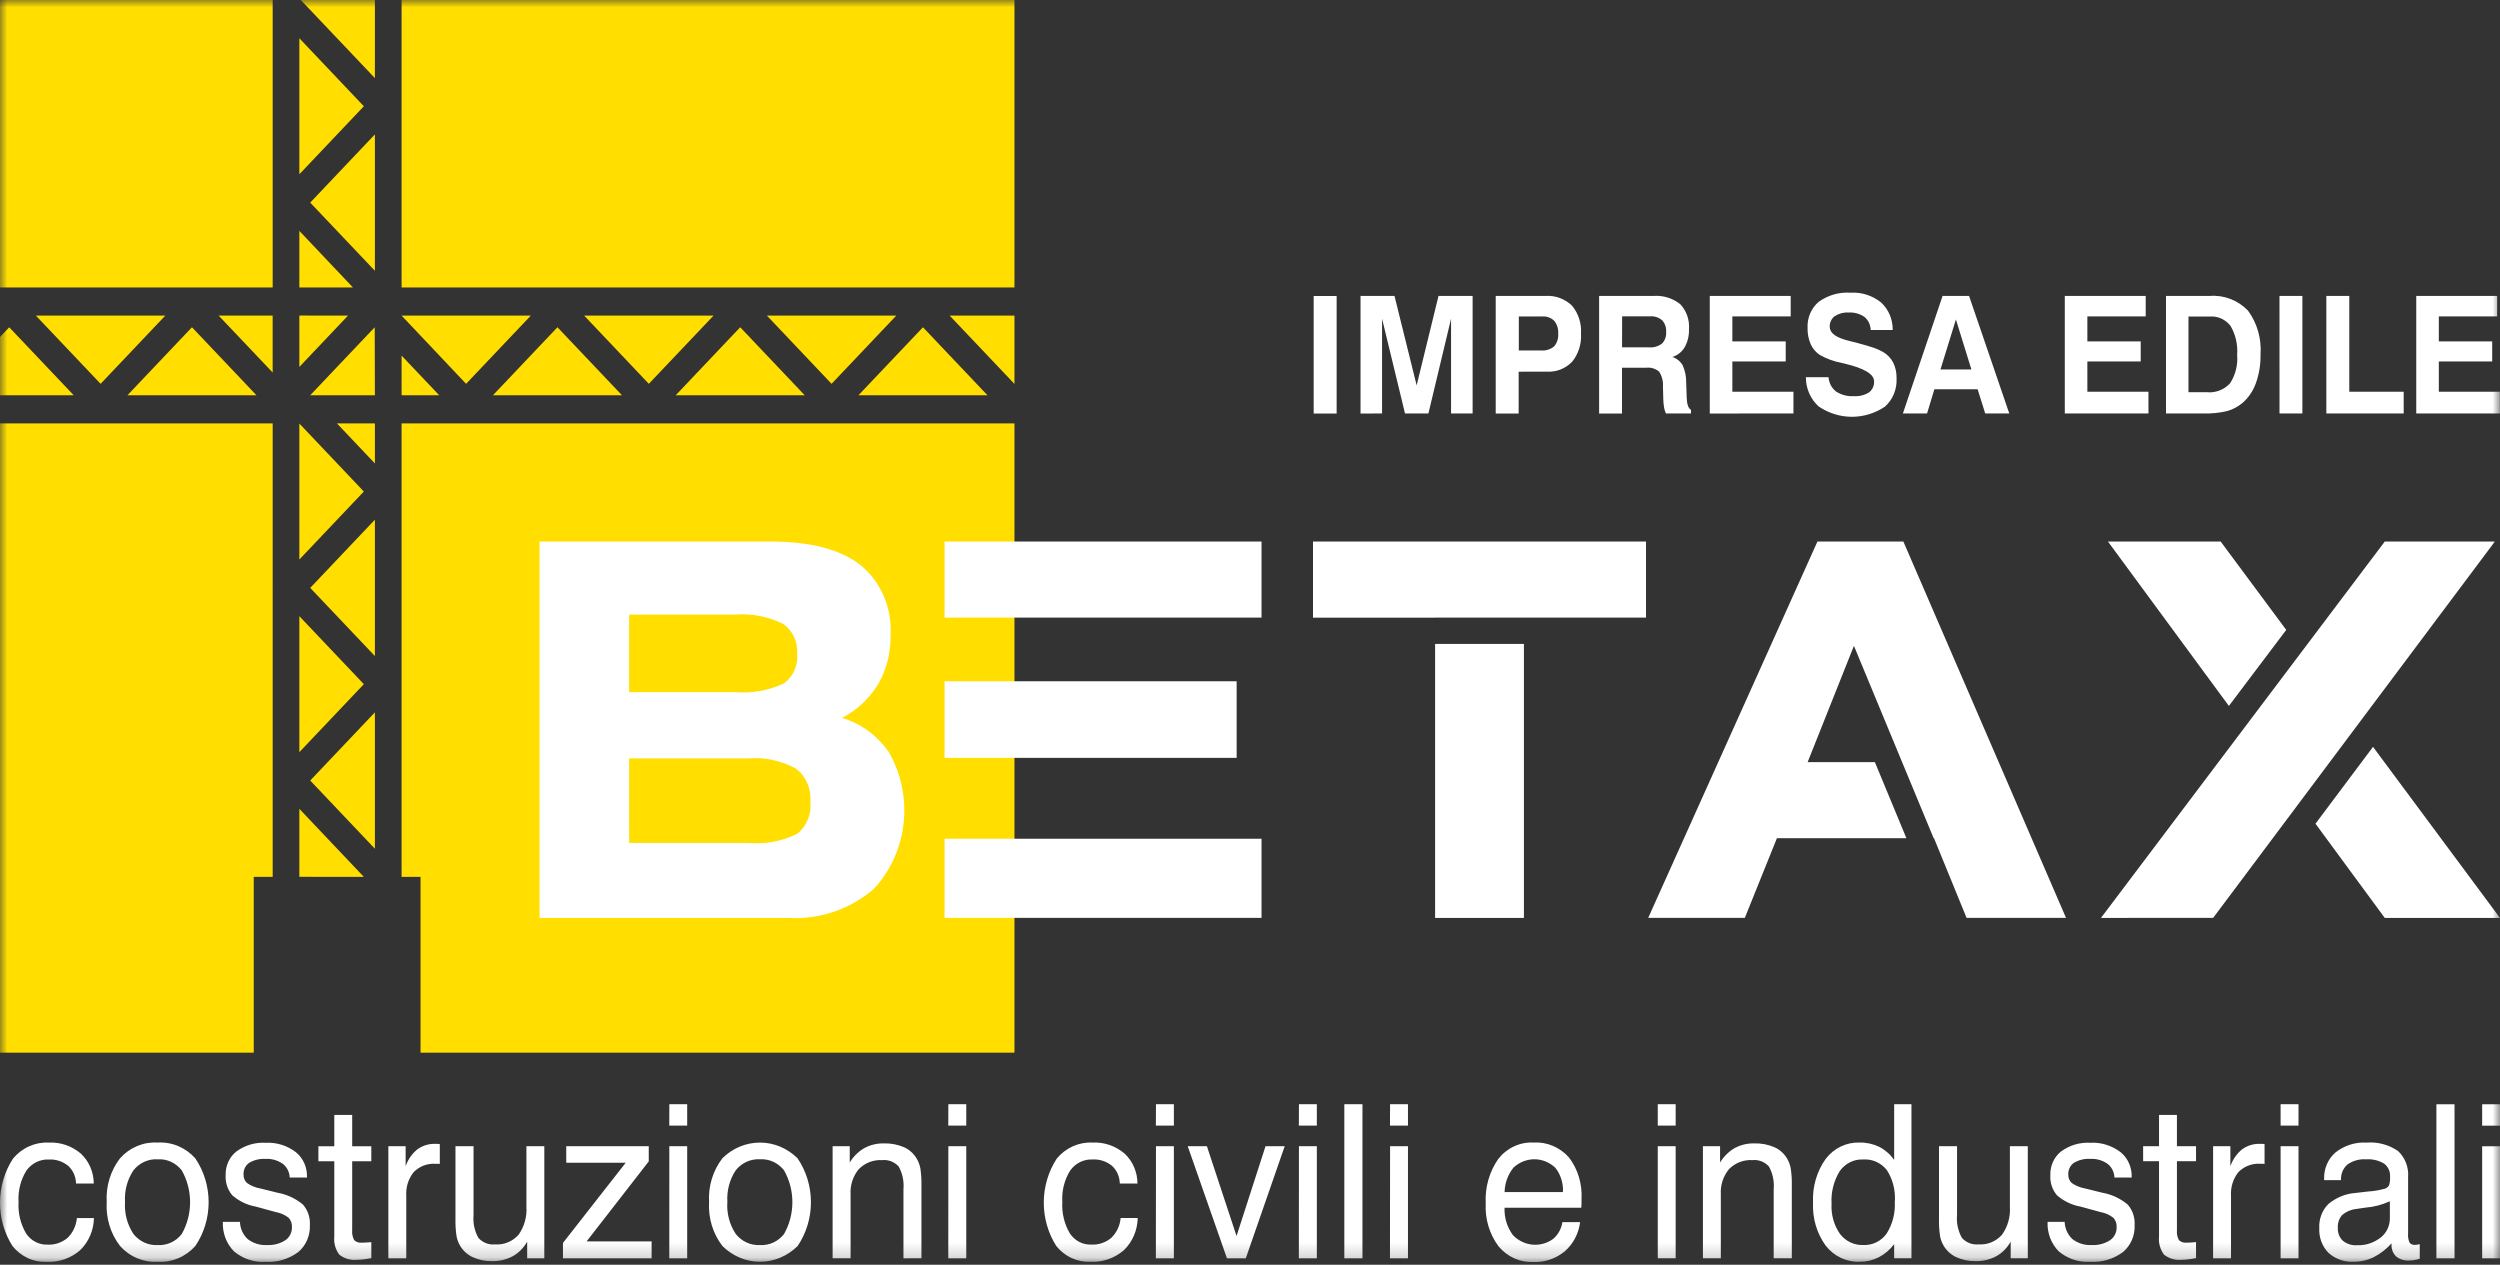
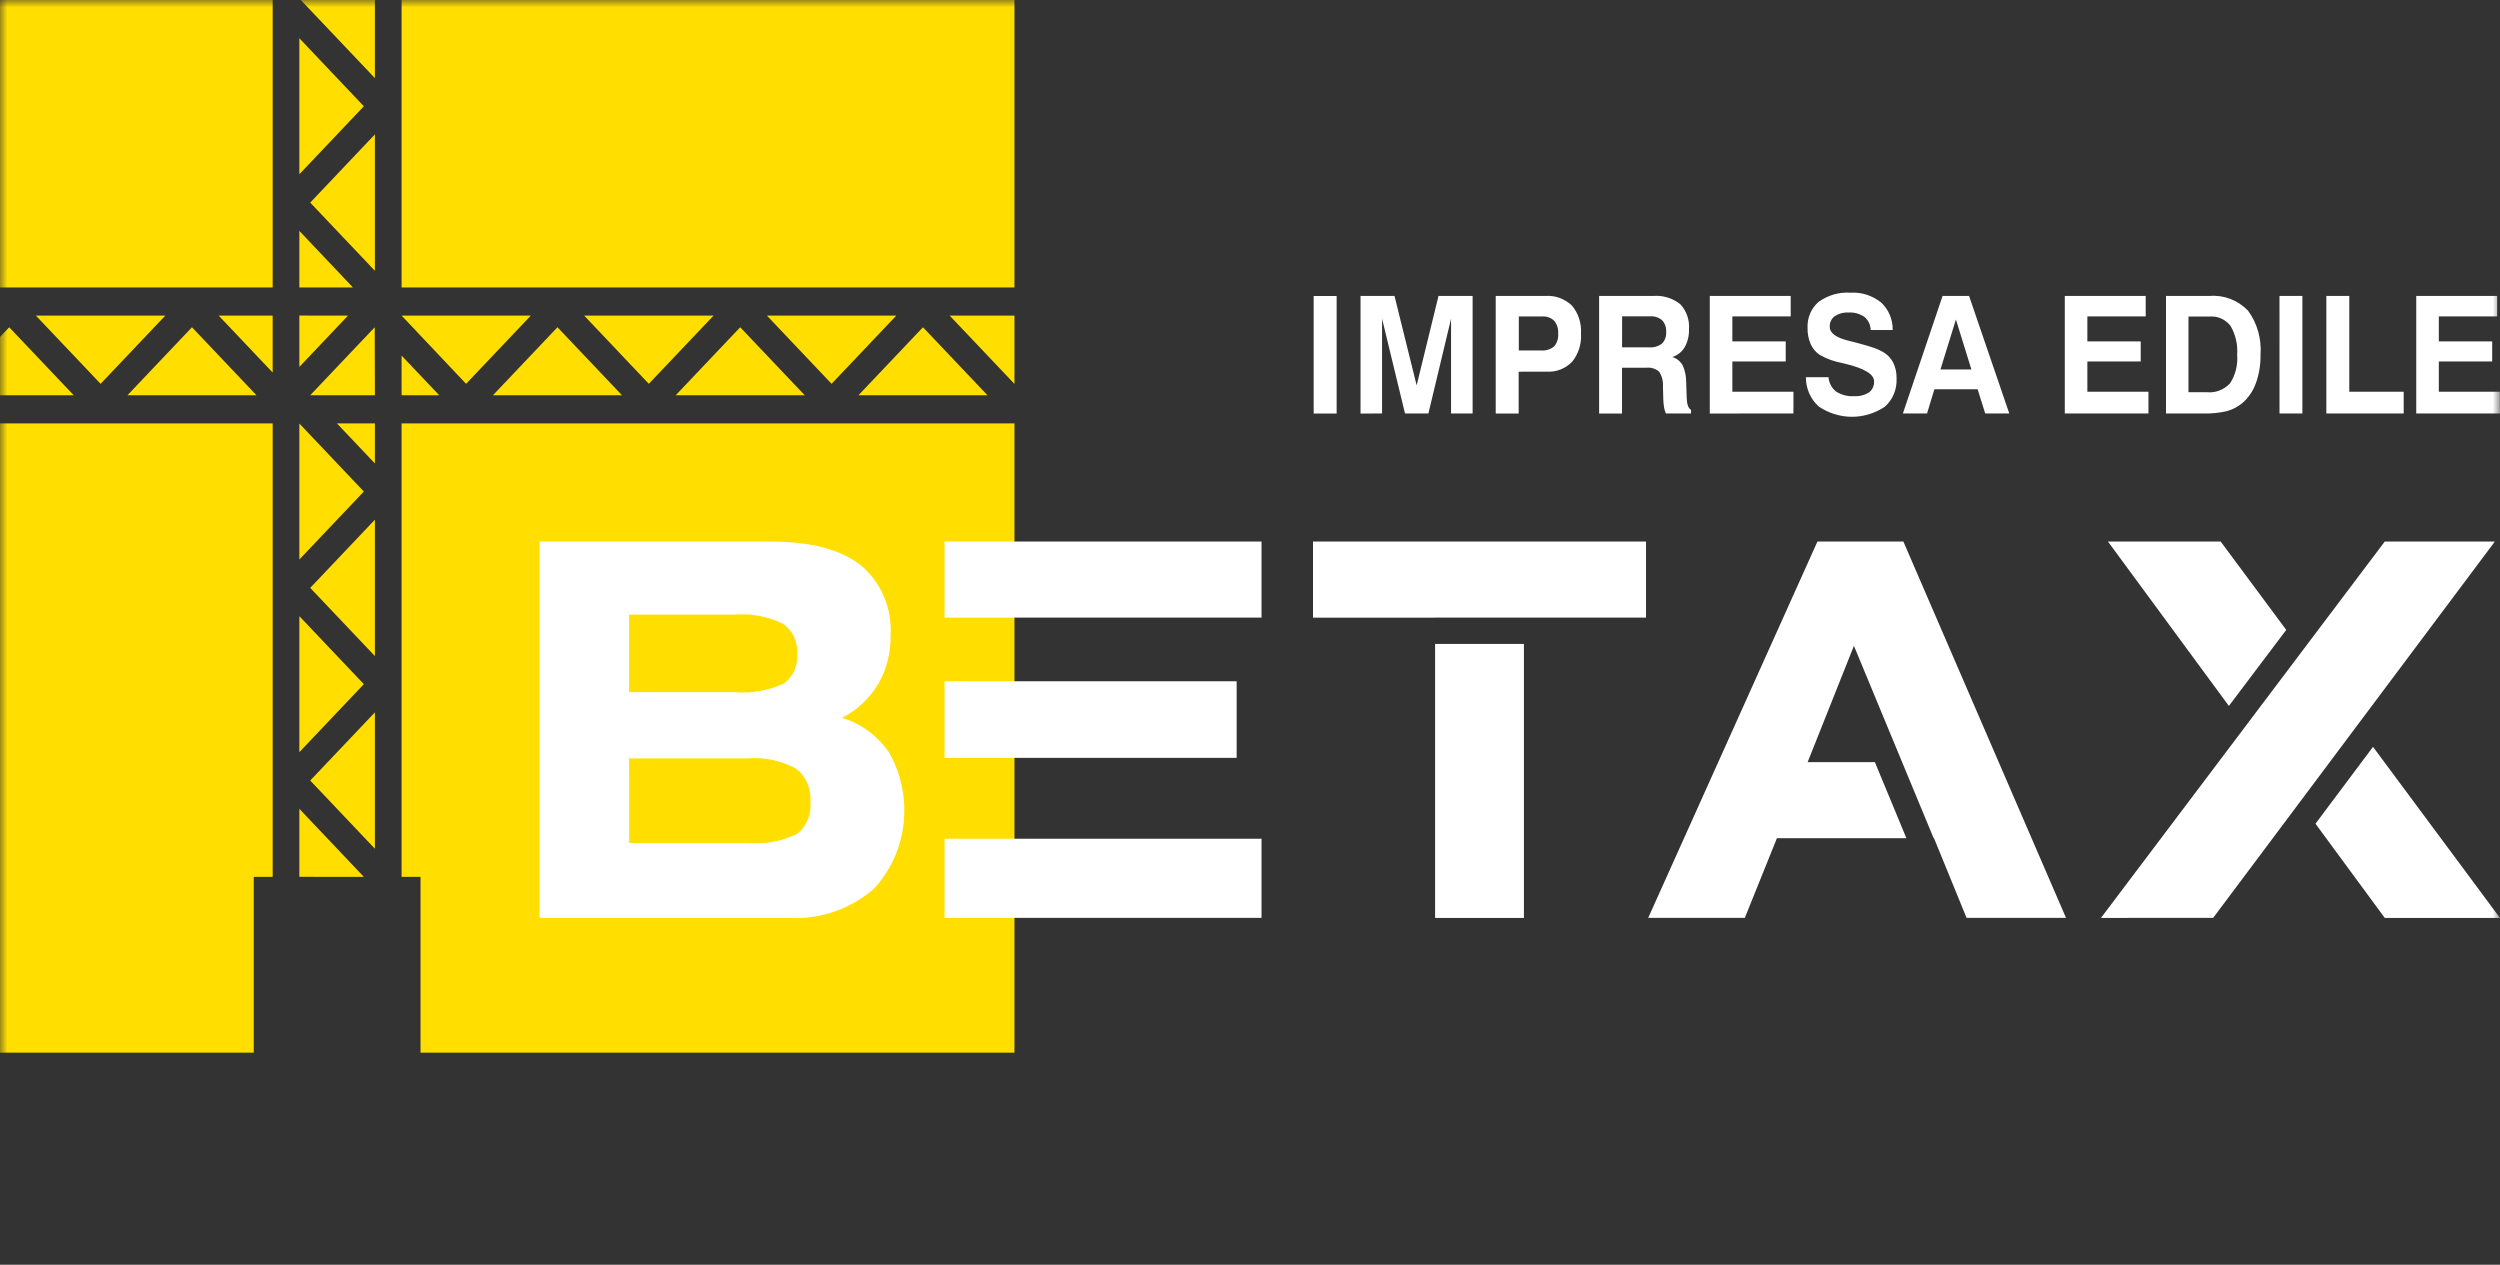
<svg xmlns="http://www.w3.org/2000/svg" width="170" height="86" viewBox="0 0 170 86" fill="none">
  <rect x="0" y="0" width="170" height="86" fill="#333333" stroke="none" />
  <mask id="mask0_513_431" style="mask-type:luminance" maskUnits="userSpaceOnUse" x="0" y="0" width="170" height="86">
    <path d="M170 0H0V85.816H170V0Z" fill="white" />
  </mask>
  <g mask="url(#mask0_513_431)">
    <path fill-rule="evenodd" clip-rule="evenodd" d="M39.722 21.46L44.12 26.1L48.52 21.463L39.722 21.46ZM33.522 26.876H42.293L37.907 22.253L33.522 26.876ZM8.668 26.876H17.439L13.053 22.253L8.668 26.876ZM52.149 21.46L56.547 26.1L60.946 21.463H52.149V21.46ZM50.334 22.253L45.949 26.876H54.72L50.334 22.253ZM62.761 22.253L58.376 26.876H67.147L62.761 22.253ZM6.841 26.1L11.239 21.463H2.441L6.841 26.1ZM25.493 48.439L21.095 53.076L25.493 57.714V48.439ZM25.493 35.339L21.095 39.976L25.493 44.613V35.339ZM22.558 25.334L21.095 26.877H25.493L25.481 22.254L22.558 25.334ZM25.493 9.139L21.095 13.777L25.493 18.414V9.139ZM20.356 41.9V51.147L24.741 46.523L20.356 41.9ZM20.356 28.8V38.047L24.741 33.424L20.356 28.8ZM20.356 21.458V24.95L23.665 21.461L20.356 21.458ZM20.356 2.601V11.85L24.741 7.226L20.356 2.601ZM27.308 24.18V26.88H29.869L27.308 24.18ZM27.308 21.461L31.694 26.1L36.093 21.463L27.308 21.461ZM18.541 25.333V21.46H14.868L18.541 25.333ZM20.356 19.548H24L20.356 15.7V19.548ZM25.493 28.79H22.909L25.493 31.514V28.79ZM24.741 59.627L20.356 55V59.624L24.741 59.627ZM0 26.876V22.914L0.627 22.254L5.013 26.877L0 26.876ZM17.254 71.583H0V28.789H18.542V39.962L18.529 39.976L18.542 39.99V59.626H17.254V71.583ZM68.983 28.789V71.583H28.596V59.626H27.308V28.789H68.983ZM68.983 21.46V26.107L64.575 21.46H68.983ZM0 0H68.983V19.548H27.308V0H25.493V5.313L20.453 0H18.542V19.548H0V0Z" fill="#FFDE00" />
    <path d="M49.968 41.791H42.78V47.065H49.969C51.109 47.164 52.255 46.961 53.302 46.475C53.611 46.255 53.858 45.951 54.016 45.596C54.175 45.24 54.239 44.846 54.203 44.455C54.233 44.053 54.158 43.65 53.986 43.29C53.814 42.929 53.552 42.625 53.228 42.411C52.208 41.918 51.087 41.705 49.968 41.791ZM143.341 36.824H151.006L155.464 42.833L151.564 48.004L143.341 36.824ZM112.078 62.415L123.586 36.824H129.429L140.489 62.415H133.727L131.513 56.999H131.488L126.067 43.917L122.919 51.825H127.492L129.636 56.999H120.83L118.648 62.415H112.078ZM64.23 57.034H85.784V62.414H64.23V57.034ZM64.23 36.824H85.784V41.998H64.23V36.824ZM64.23 46.324H84.092V51.533H64.23V46.324ZM103.627 62.418H97.587V43.787H103.627V62.418ZM97.587 42.001H89.284V36.824H111.929V41.998H97.587V42.001ZM161.365 50.786L169.997 62.418H162.164L157.453 56.012L161.365 50.786ZM142.867 62.418L162.165 36.824H169.651L150.495 62.415L142.867 62.418ZM42.782 57.318H50.872C52.022 57.425 53.178 57.209 54.222 56.692C54.534 56.439 54.779 56.106 54.934 55.724C55.089 55.343 55.149 54.926 55.108 54.513C55.142 54.08 55.07 53.645 54.897 53.251C54.724 52.856 54.457 52.516 54.122 52.263C53.121 51.719 51.996 51.48 50.873 51.572H42.78L42.782 57.318ZM36.692 62.418V36.824H52.385C55.108 36.824 57.151 37.357 58.514 38.424C59.2 38.984 59.746 39.713 60.103 40.547C60.459 41.381 60.616 42.295 60.559 43.208C60.581 44.369 60.292 45.513 59.724 46.508C59.118 47.501 58.265 48.299 57.258 48.817C58.53 49.193 59.646 50.005 60.429 51.126C61.276 52.58 61.633 54.292 61.446 55.987C61.258 57.682 60.535 59.261 59.393 60.47C57.758 61.853 55.693 62.547 53.6 62.419L36.692 62.418Z" fill="white" />
-     <path d="M5.171 80.481C5.166 80.251 5.116 80.025 5.024 79.817C4.931 79.609 4.799 79.424 4.634 79.273C4.257 78.97 3.789 78.819 3.315 78.848C3.024 78.833 2.733 78.894 2.469 79.024C2.204 79.155 1.974 79.351 1.798 79.597C1.404 80.228 1.216 80.978 1.261 81.732C1.217 82.487 1.397 83.237 1.777 83.879C1.941 84.124 2.16 84.322 2.416 84.454C2.671 84.586 2.954 84.648 3.238 84.635C3.729 84.662 4.213 84.497 4.597 84.173C4.958 83.822 5.183 83.342 5.228 82.827H6.388C6.379 83.239 6.292 83.646 6.131 84.021C5.969 84.397 5.738 84.735 5.45 85.014C4.813 85.565 4.003 85.846 3.18 85.801C2.739 85.823 2.299 85.739 1.895 85.553C1.491 85.367 1.132 85.085 0.848 84.729C0.289 83.848 -0.006 82.811 0 81.751C0.007 80.691 0.315 79.658 0.885 78.785C1.187 78.422 1.563 78.135 1.984 77.947C2.406 77.758 2.863 77.673 3.32 77.697C4.11 77.657 4.887 77.924 5.502 78.448C5.775 78.703 5.994 79.016 6.145 79.367C6.296 79.717 6.374 80.097 6.376 80.482L5.171 80.481ZM8.501 81.744C8.451 82.515 8.655 83.281 9.077 83.913C9.278 84.165 9.531 84.364 9.818 84.495C10.104 84.625 10.416 84.683 10.727 84.664C11.036 84.683 11.345 84.625 11.628 84.495C11.912 84.364 12.162 84.165 12.359 83.913C12.73 83.259 12.926 82.511 12.926 81.749C12.926 80.986 12.73 80.238 12.359 79.584C12.162 79.332 11.912 79.133 11.628 79.002C11.345 78.872 11.036 78.814 10.727 78.833C10.415 78.813 10.104 78.871 9.817 79C9.53 79.13 9.276 79.329 9.075 79.581C8.654 80.211 8.452 80.974 8.501 81.743M7.256 81.743C7.193 80.664 7.517 79.6 8.164 78.762C8.489 78.399 8.886 78.115 9.326 77.931C9.767 77.746 10.24 77.666 10.713 77.695C11.188 77.665 11.663 77.745 12.105 77.928C12.547 78.112 12.946 78.396 13.274 78.759C13.867 79.629 14.186 80.673 14.187 81.745C14.188 82.816 13.87 83.861 13.279 84.732C12.954 85.095 12.557 85.379 12.116 85.563C11.676 85.747 11.203 85.827 10.73 85.798C10.255 85.828 9.78 85.748 9.338 85.564C8.895 85.381 8.496 85.097 8.169 84.734C7.517 83.894 7.191 82.824 7.256 81.741M15.151 83.087H16.316C16.324 83.311 16.375 83.531 16.466 83.733C16.558 83.936 16.688 84.116 16.849 84.263C17.23 84.553 17.695 84.694 18.164 84.663C18.597 84.687 19.026 84.575 19.398 84.34C19.54 84.246 19.656 84.115 19.736 83.96C19.815 83.805 19.855 83.63 19.852 83.454C19.86 83.336 19.844 83.217 19.805 83.106C19.767 82.994 19.706 82.892 19.628 82.807C19.369 82.608 19.069 82.475 18.752 82.421L17.393 82.049C16.805 81.945 16.253 81.679 15.794 81.279C15.636 81.094 15.515 80.877 15.438 80.642C15.361 80.406 15.329 80.157 15.344 79.909C15.334 79.6 15.394 79.292 15.521 79.013C15.647 78.733 15.835 78.49 16.07 78.303C16.652 77.876 17.354 77.667 18.062 77.71C18.795 77.669 19.519 77.893 20.116 78.344C20.362 78.543 20.559 78.801 20.691 79.097C20.823 79.392 20.886 79.717 20.875 80.044V80.073H19.7C19.694 79.889 19.648 79.709 19.566 79.547C19.483 79.385 19.367 79.244 19.226 79.136C18.881 78.898 18.472 78.782 18.06 78.806C17.67 78.779 17.28 78.873 16.94 79.075C16.816 79.161 16.717 79.279 16.65 79.418C16.584 79.557 16.552 79.712 16.56 79.867C16.556 79.977 16.575 80.086 16.616 80.186C16.657 80.287 16.72 80.376 16.799 80.447C17.07 80.634 17.376 80.759 17.696 80.814L18.873 81.106C19.502 81.216 20.095 81.491 20.596 81.906C20.761 82.092 20.889 82.311 20.97 82.55C21.052 82.79 21.086 83.044 21.071 83.298C21.087 83.65 21.024 84.001 20.886 84.322C20.748 84.643 20.54 84.925 20.278 85.144C19.63 85.62 18.848 85.852 18.059 85.802C17.289 85.855 16.527 85.605 15.921 85.102C15.663 84.844 15.461 84.531 15.329 84.183C15.197 83.836 15.137 83.462 15.153 83.088M23.949 83.647C23.924 83.885 23.973 84.125 24.087 84.332C24.156 84.397 24.237 84.446 24.325 84.475C24.413 84.505 24.505 84.514 24.597 84.502C24.668 84.502 24.753 84.502 24.855 84.495C24.956 84.488 25.087 84.481 25.25 84.466V85.554C25.047 85.593 24.87 85.62 24.705 85.639C24.563 85.657 24.42 85.667 24.276 85.668C23.849 85.713 23.421 85.59 23.075 85.321C22.811 84.972 22.687 84.526 22.732 84.082V78.964H21.651V77.944H22.732V75.816H23.949V77.944H25.249V78.964H23.949V83.647ZM26.408 85.566V77.943H27.583V79.308C27.737 78.855 28.011 78.457 28.372 78.162C28.728 77.901 29.155 77.768 29.588 77.783C29.678 77.783 29.745 77.783 29.785 77.783C29.826 77.786 29.867 77.792 29.907 77.802V79.15C29.875 79.145 29.841 79.14 29.799 79.138C29.757 79.136 29.698 79.138 29.617 79.138C29.347 79.119 29.076 79.158 28.821 79.254C28.566 79.351 28.332 79.501 28.135 79.697C27.77 80.148 27.587 80.732 27.626 81.324V85.566H26.408ZM32.201 77.943V82.62C32.151 83.165 32.269 83.712 32.535 84.182C32.679 84.341 32.856 84.462 33.052 84.538C33.248 84.614 33.457 84.641 33.665 84.619C33.959 84.641 34.255 84.595 34.531 84.482C34.806 84.37 35.054 84.194 35.258 83.968C35.652 83.418 35.843 82.736 35.796 82.049V77.943H37.013V85.566H35.848V84.429C35.616 84.85 35.278 85.194 34.87 85.422C34.434 85.654 33.949 85.769 33.46 85.757C33.008 85.768 32.559 85.676 32.144 85.487C31.794 85.325 31.496 85.057 31.29 84.717C31.172 84.518 31.089 84.298 31.046 84.068C30.987 83.676 30.962 83.279 30.972 82.882V77.943H32.201ZM44.115 77.943V78.976L39.889 84.415H44.31V85.566H38.281V84.519L42.55 79.065H38.505V77.943H44.115ZM45.514 75.086H46.729V76.543H45.512L45.514 75.086ZM45.514 77.943H46.729V85.566H45.512L45.514 77.943ZM49.458 81.743C49.408 82.514 49.611 83.28 50.033 83.912C50.234 84.164 50.487 84.363 50.774 84.493C51.06 84.624 51.371 84.682 51.683 84.663C51.992 84.682 52.301 84.624 52.584 84.494C52.868 84.363 53.118 84.164 53.315 83.912C53.686 83.258 53.882 82.51 53.882 81.748C53.882 80.985 53.686 80.237 53.315 79.583C53.118 79.331 52.868 79.132 52.584 79.001C52.301 78.871 51.992 78.813 51.683 78.832C51.371 78.812 51.059 78.87 50.773 78.999C50.486 79.129 50.231 79.328 50.03 79.58C49.612 80.211 49.411 80.974 49.461 81.742M48.217 81.742C48.153 80.663 48.477 79.599 49.124 78.761C49.816 78.076 50.729 77.695 51.678 77.695C52.626 77.695 53.539 78.076 54.231 78.761C54.824 79.631 55.143 80.675 55.144 81.747C55.145 82.818 54.827 83.863 54.236 84.734C53.544 85.418 52.631 85.799 51.682 85.799C50.734 85.799 49.821 85.418 49.129 84.734C48.478 83.894 48.152 82.824 48.217 81.741M61.435 85.565V80.874C61.484 80.332 61.37 79.788 61.108 79.319C60.964 79.162 60.788 79.042 60.593 78.968C60.399 78.893 60.191 78.866 59.985 78.889C59.696 78.87 59.406 78.914 59.134 79.019C58.861 79.123 58.612 79.286 58.402 79.496C58.205 79.73 58.053 80.004 57.957 80.3C57.86 80.597 57.82 80.91 57.84 81.223V85.564H56.618V77.941H57.782V79.051C58.028 78.642 58.369 78.305 58.772 78.072C59.183 77.851 59.639 77.741 60.1 77.751C60.571 77.737 61.039 77.825 61.476 78.011C61.757 78.135 62.005 78.331 62.198 78.58C62.391 78.829 62.523 79.124 62.584 79.439C62.642 79.831 62.667 80.227 62.658 80.624V85.563L61.435 85.565ZM64.488 75.085H65.706V76.542H64.483L64.488 75.085ZM64.488 77.942H65.706V85.565H64.483L64.488 77.942ZM76.147 80.478C76.142 80.248 76.092 80.022 76 79.814C75.907 79.606 75.775 79.421 75.61 79.27C75.233 78.967 74.765 78.816 74.291 78.845C74 78.83 73.709 78.891 73.445 79.021C73.18 79.152 72.95 79.348 72.774 79.594C72.38 80.225 72.191 80.975 72.237 81.729C72.193 82.484 72.373 83.234 72.753 83.876C72.917 84.121 73.136 84.319 73.392 84.451C73.647 84.583 73.93 84.645 74.214 84.632C74.705 84.659 75.189 84.494 75.573 84.17C75.934 83.819 76.159 83.339 76.204 82.824H77.365C77.356 83.236 77.269 83.642 77.107 84.018C76.946 84.394 76.715 84.732 76.427 85.011C75.79 85.562 74.98 85.843 74.157 85.798C73.716 85.82 73.276 85.735 72.872 85.549C72.467 85.363 72.109 85.081 71.825 84.725C71.266 83.844 70.971 82.807 70.977 81.747C70.984 80.687 71.292 79.654 71.862 78.781C72.164 78.419 72.539 78.133 72.96 77.945C73.381 77.757 73.837 77.671 74.293 77.695C75.083 77.655 75.86 77.922 76.475 78.446C76.748 78.701 76.967 79.014 77.118 79.365C77.268 79.715 77.347 80.095 77.348 80.48L76.147 80.478ZM78.606 75.085H79.823V76.542H78.599L78.606 75.085ZM78.606 77.942H79.823V85.565H78.599L78.606 77.942ZM83.433 85.565L80.765 77.942H82.069L84.085 84.049L86.055 77.942H87.36L84.712 85.568L83.433 85.565ZM88.328 75.085H89.545V76.542H88.322L88.328 75.085ZM88.328 77.942H89.545V85.565H88.322L88.328 77.942ZM91.414 75.085H92.647V85.565H91.414V75.085ZM94.525 75.085H95.742V76.542H94.518L94.525 75.085ZM94.525 77.942H95.742V85.565H94.518L94.525 77.942ZM102.312 81.061H106.28C106.313 80.462 106.129 79.873 105.766 79.411C105.376 79.039 104.869 78.832 104.342 78.83C103.816 78.829 103.308 79.032 102.915 79.401C102.539 79.865 102.326 80.45 102.312 81.06M106.246 83.105H107.449C107.35 83.882 106.978 84.591 106.405 85.09C105.8 85.589 105.046 85.846 104.278 85.816C103.831 85.838 103.385 85.754 102.974 85.569C102.562 85.384 102.195 85.104 101.9 84.749C101.284 83.923 100.974 82.888 101.029 81.839C100.968 80.748 101.274 79.669 101.894 78.793C102.183 78.428 102.549 78.139 102.963 77.949C103.376 77.758 103.826 77.67 104.277 77.693C104.724 77.665 105.172 77.741 105.589 77.916C106.006 78.091 106.381 78.36 106.689 78.704C107.301 79.509 107.605 80.526 107.543 81.556C107.543 81.712 107.543 81.828 107.543 81.903C107.543 81.978 107.533 82.053 107.527 82.124H102.309C102.282 82.797 102.484 83.457 102.878 83.987C103.235 84.36 103.705 84.59 104.206 84.636C104.707 84.683 105.207 84.543 105.621 84.242C105.954 83.955 106.176 83.549 106.245 83.101M112.728 75.084H113.945V76.541H112.728V75.084ZM112.728 77.941H113.945V85.564H112.728V77.941ZM120.611 85.564V80.873C120.66 80.331 120.546 79.787 120.284 79.318C120.14 79.161 119.964 79.041 119.77 78.967C119.575 78.892 119.367 78.865 119.161 78.888C118.872 78.869 118.582 78.913 118.31 79.018C118.037 79.122 117.788 79.285 117.578 79.495C117.381 79.729 117.229 80.003 117.133 80.299C117.036 80.596 116.996 80.909 117.016 81.222V85.563H115.799V77.94H116.965V79.05C117.212 78.641 117.553 78.304 117.957 78.071C118.367 77.85 118.824 77.74 119.285 77.75C119.755 77.736 120.224 77.824 120.66 78.01C121.018 78.167 121.321 78.439 121.524 78.787C121.642 78.987 121.725 79.207 121.769 79.438C121.828 79.83 121.853 80.226 121.843 80.623V85.562L120.611 85.564ZM128.85 81.699C128.901 80.943 128.709 80.191 128.306 79.564C128.11 79.319 127.862 79.126 127.581 79.001C127.301 78.876 126.997 78.823 126.693 78.845C126.388 78.829 126.083 78.893 125.806 79.03C125.529 79.167 125.289 79.374 125.105 79.632C124.696 80.292 124.499 81.075 124.546 81.862C124.505 82.595 124.709 83.32 125.122 83.912C125.312 84.158 125.554 84.354 125.829 84.484C126.104 84.614 126.404 84.674 126.705 84.66C127.008 84.676 127.309 84.615 127.585 84.481C127.86 84.347 128.1 84.145 128.285 83.892C128.695 83.246 128.892 82.475 128.845 81.699M129.979 75.084V85.564H128.803V84.604C128.519 84.98 128.159 85.285 127.75 85.498C127.346 85.701 126.903 85.803 126.455 85.798C126.017 85.816 125.581 85.726 125.18 85.537C124.78 85.347 124.427 85.062 124.148 84.705C123.54 83.868 123.235 82.83 123.287 81.777C123.234 80.708 123.54 79.653 124.151 78.799C124.428 78.439 124.78 78.152 125.18 77.96C125.58 77.769 126.016 77.677 126.455 77.694C126.917 77.684 127.374 77.785 127.794 77.988C128.193 78.194 128.539 78.498 128.803 78.875V75.085L129.979 75.084ZM133.079 77.941V82.618C133.029 83.163 133.146 83.71 133.413 84.18C133.557 84.339 133.733 84.46 133.929 84.536C134.125 84.612 134.334 84.639 134.541 84.617C134.836 84.64 135.132 84.593 135.407 84.48C135.682 84.368 135.93 84.192 136.133 83.966C136.528 83.417 136.72 82.734 136.673 82.047V77.941H137.89V85.564H136.727V84.429C136.496 84.85 136.157 85.194 135.75 85.422C135.313 85.654 134.829 85.769 134.34 85.757C133.888 85.768 133.44 85.676 133.025 85.487C132.674 85.325 132.377 85.057 132.171 84.717C132.053 84.518 131.97 84.298 131.926 84.068C131.867 83.676 131.842 83.279 131.852 82.882V77.943L133.079 77.941ZM139.229 83.086H140.396C140.404 83.31 140.455 83.53 140.546 83.732C140.638 83.935 140.768 84.115 140.928 84.262C141.31 84.552 141.775 84.693 142.244 84.662C142.677 84.686 143.106 84.574 143.477 84.339C143.619 84.245 143.736 84.114 143.815 83.959C143.895 83.804 143.935 83.629 143.931 83.453C143.939 83.335 143.923 83.216 143.884 83.104C143.845 82.993 143.785 82.891 143.707 82.806C143.448 82.607 143.148 82.475 142.831 82.42L141.472 82.048C140.884 81.943 140.333 81.678 139.873 81.278C139.715 81.093 139.594 80.876 139.517 80.641C139.44 80.406 139.408 80.156 139.423 79.908C139.413 79.599 139.473 79.291 139.6 79.011C139.726 78.732 139.914 78.489 140.149 78.302C140.731 77.875 141.433 77.666 142.141 77.709C142.874 77.668 143.598 77.892 144.195 78.343C144.441 78.542 144.638 78.8 144.77 79.096C144.902 79.391 144.965 79.716 144.954 80.043V80.072H143.783C143.777 79.888 143.731 79.708 143.648 79.546C143.566 79.383 143.45 79.243 143.309 79.135C142.963 78.897 142.555 78.781 142.143 78.805C141.752 78.778 141.363 78.872 141.022 79.074C140.9 79.16 140.8 79.278 140.734 79.417C140.667 79.556 140.636 79.711 140.643 79.866C140.638 79.975 140.657 80.085 140.699 80.185C140.74 80.286 140.803 80.375 140.882 80.446C141.153 80.633 141.459 80.758 141.778 80.813L142.956 81.105C143.585 81.215 144.178 81.49 144.679 81.905C144.844 82.091 144.971 82.31 145.053 82.549C145.134 82.789 145.169 83.043 145.154 83.297C145.17 83.649 145.107 84 144.969 84.321C144.831 84.642 144.622 84.924 144.361 85.143C143.712 85.62 142.93 85.851 142.141 85.801C141.371 85.853 140.609 85.604 140.003 85.101C139.745 84.843 139.543 84.529 139.411 84.182C139.279 83.835 139.219 83.461 139.235 83.087M148.032 83.646C148.007 83.884 148.055 84.124 148.169 84.331C148.238 84.396 148.319 84.445 148.407 84.474C148.494 84.504 148.587 84.513 148.679 84.501C148.75 84.501 148.835 84.501 148.937 84.494C149.038 84.487 149.169 84.48 149.33 84.465V85.553C149.127 85.592 148.951 85.619 148.787 85.638C148.645 85.656 148.501 85.666 148.358 85.667C147.931 85.712 147.503 85.589 147.157 85.32C146.893 84.971 146.769 84.525 146.814 84.081V78.963H145.733V77.943H146.814V75.815H148.031V77.943H149.33V78.963H148.031L148.032 83.646ZM150.491 85.565V77.942H151.666V79.307C151.82 78.854 152.094 78.456 152.454 78.161C152.811 77.9 153.237 77.767 153.671 77.782C153.761 77.782 153.828 77.782 153.868 77.782C153.909 77.785 153.95 77.791 153.99 77.801V79.149C153.958 79.144 153.923 79.139 153.882 79.137C153.841 79.135 153.78 79.137 153.7 79.137C153.43 79.118 153.159 79.157 152.904 79.254C152.649 79.35 152.415 79.5 152.218 79.696C151.853 80.147 151.67 80.731 151.709 81.323V85.565H150.491ZM155.081 75.085H156.298V76.542H155.081V75.085ZM155.081 77.942H156.298V85.565H155.081V77.942ZM162.624 84.547C162.28 84.936 161.87 85.254 161.416 85.485C160.992 85.694 160.529 85.801 160.061 85.798C159.432 85.838 158.813 85.621 158.333 85.191C158.121 84.974 157.956 84.712 157.849 84.421C157.742 84.132 157.695 83.821 157.711 83.51C157.695 83.208 157.742 82.906 157.847 82.625C157.952 82.343 158.114 82.089 158.322 81.88C158.855 81.433 159.504 81.168 160.184 81.12L161.044 81.02C161.427 80.997 161.807 80.933 162.178 80.828C162.293 80.791 162.392 80.711 162.455 80.602C162.515 80.409 162.538 80.205 162.524 80.002C162.533 79.831 162.5 79.661 162.429 79.508C162.358 79.354 162.251 79.222 162.118 79.125C161.746 78.904 161.32 78.803 160.894 78.834C160.443 78.8 159.995 78.926 159.619 79.191C159.474 79.319 159.359 79.481 159.284 79.665C159.21 79.849 159.178 80.049 159.19 80.248H158.041V80.19C158.026 79.844 158.088 79.5 158.222 79.183C158.355 78.867 158.557 78.588 158.81 78.368C159.42 77.888 160.171 77.651 160.93 77.697C161.683 77.635 162.434 77.837 163.067 78.271C163.306 78.493 163.492 78.77 163.611 79.082C163.73 79.393 163.778 79.73 163.751 80.064V83.876C163.731 84.092 163.766 84.31 163.853 84.507C163.899 84.559 163.956 84.599 164.02 84.624C164.084 84.649 164.152 84.658 164.219 84.65C164.264 84.65 164.309 84.646 164.353 84.64C164.406 84.633 164.468 84.621 164.543 84.606V85.597C164.415 85.636 164.284 85.666 164.153 85.687C164.049 85.704 163.944 85.713 163.84 85.714C163.514 85.741 163.19 85.642 162.929 85.435C162.823 85.327 162.74 85.196 162.687 85.051C162.635 84.906 162.613 84.75 162.624 84.595L162.624 84.547ZM162.509 81.688C161.979 81.929 161.415 82.075 160.84 82.12C160.561 82.159 160.352 82.188 160.211 82.212C159.863 82.247 159.533 82.391 159.263 82.625C159.16 82.741 159.082 82.878 159.032 83.028C158.982 83.177 158.962 83.336 158.972 83.494C158.963 83.657 158.988 83.821 159.047 83.972C159.105 84.124 159.196 84.259 159.311 84.369C159.587 84.591 159.93 84.7 160.277 84.675C160.853 84.701 161.42 84.517 161.883 84.155C162.081 84.002 162.241 83.802 162.351 83.57C162.46 83.339 162.515 83.083 162.512 82.824L162.509 81.688ZM165.675 75.088H166.908V85.568H165.675V75.088ZM168.787 75.088H170.004V76.545H168.787V75.088ZM168.787 77.945H170.004V85.568H168.787V77.945Z" fill="white" />
    <path d="M164.305 28.116V20.125H169.807V21.514H165.84V23.214H169.469V24.58H165.84V26.636H169.994V28.114L164.305 28.116ZM158.191 28.116V20.125H159.751V26.638H163.451V28.116H158.191ZM155.005 20.125H156.562V28.116H155.006L155.005 20.125ZM147.288 28.116V20.125H150.257C150.733 20.085 151.212 20.153 151.661 20.325C152.11 20.496 152.519 20.766 152.861 21.118C153.492 21.974 153.796 23.048 153.715 24.128C153.727 24.787 153.62 25.443 153.399 26.06C153.211 26.585 152.895 27.049 152.483 27.405C152.178 27.659 151.827 27.845 151.452 27.951C150.923 28.077 150.381 28.132 149.839 28.116H147.288ZM148.816 26.671H150.068C150.355 26.7 150.646 26.66 150.918 26.557C151.19 26.453 151.436 26.287 151.64 26.071C152.012 25.502 152.184 24.814 152.127 24.126C152.178 23.435 152.019 22.745 151.674 22.155C151.503 21.938 151.285 21.767 151.039 21.657C150.792 21.547 150.524 21.502 150.257 21.525H148.816V26.671ZM140.406 28.116V20.125H145.908V21.514H141.941V23.214H145.568V24.58H141.941V26.636H146.095V28.114L140.406 28.116ZM132.095 20.125H133.897L136.631 28.116H134.994L134.479 26.471H131.538L131.039 28.116H129.396L132.095 20.125ZM133.002 21.725L131.951 25.125H134.056L133.002 21.725ZM122.798 25.648H124.338C124.353 25.839 124.406 26.024 124.494 26.192C124.582 26.36 124.702 26.506 124.847 26.621C125.214 26.856 125.64 26.967 126.068 26.938C126.426 26.963 126.783 26.875 127.093 26.683C127.206 26.599 127.297 26.486 127.358 26.354C127.418 26.223 127.445 26.077 127.437 25.931C127.437 25.446 126.777 25.046 125.456 24.731L125.41 24.72L125.25 24.68C124.721 24.584 124.21 24.399 123.738 24.13C123.472 23.952 123.26 23.699 123.126 23.4C122.978 23.06 122.906 22.689 122.915 22.316C122.896 21.976 122.955 21.637 123.086 21.326C123.217 21.014 123.416 20.741 123.667 20.527C124.304 20.069 125.068 19.85 125.837 19.904C126.582 19.857 127.318 20.092 127.913 20.567C128.166 20.8 128.368 21.088 128.504 21.411C128.64 21.734 128.708 22.084 128.703 22.438H127.206C127.202 22.267 127.162 22.099 127.089 21.945C127.016 21.792 126.912 21.658 126.785 21.552C126.463 21.331 126.082 21.226 125.698 21.252C125.367 21.23 125.036 21.318 124.754 21.504C124.646 21.585 124.559 21.694 124.501 21.82C124.443 21.946 124.416 22.085 124.422 22.225C124.422 22.647 124.853 22.963 125.714 23.173L126.259 23.31C126.812 23.459 127.205 23.574 127.436 23.656C127.645 23.73 127.847 23.822 128.041 23.932C128.333 24.096 128.574 24.346 128.735 24.651C128.897 24.982 128.977 25.352 128.966 25.724C128.985 26.089 128.923 26.454 128.784 26.79C128.646 27.126 128.435 27.422 128.169 27.657C127.496 28.107 126.716 28.344 125.919 28.342C125.123 28.339 124.344 28.096 123.674 27.642C123.399 27.398 123.179 27.093 123.028 26.75C122.876 26.406 122.799 26.032 122.799 25.653M116.265 28.12V20.125H121.767V21.514H117.8V23.214H121.429V24.58H117.8V26.636H121.954V28.114L116.265 28.12ZM108.74 28.12V20.125H112.42C113.074 20.07 113.726 20.267 114.253 20.68C114.464 20.902 114.627 21.17 114.731 21.465C114.834 21.76 114.875 22.075 114.851 22.388C114.866 22.815 114.765 23.238 114.56 23.607C114.368 23.931 114.069 24.169 113.721 24.274C114.012 24.366 114.261 24.567 114.422 24.839C114.586 25.209 114.668 25.614 114.661 26.023L114.693 26.968V27.001C114.704 27.479 114.802 27.768 114.988 27.87V28.114H113.281C113.221 27.983 113.178 27.843 113.155 27.699C113.124 27.504 113.106 27.308 113.102 27.11L113.081 26.267C113.104 25.912 113.01 25.558 112.816 25.267C112.572 25.064 112.262 24.97 111.953 25.006H110.297V28.118L108.74 28.12ZM110.3 23.62H112.135C112.447 23.647 112.758 23.557 113.013 23.366C113.114 23.263 113.192 23.138 113.241 23C113.29 22.861 113.31 22.713 113.298 22.566C113.308 22.422 113.288 22.277 113.241 22.142C113.195 22.006 113.121 21.883 113.026 21.779C112.797 21.583 112.505 21.487 112.211 21.511H110.304L110.3 23.62ZM103.269 25.276V28.121H101.709V20.125H105.082C105.41 20.1 105.739 20.145 106.05 20.258C106.361 20.37 106.647 20.547 106.892 20.779C107.11 21.039 107.277 21.342 107.383 21.671C107.488 22 107.531 22.348 107.508 22.694C107.551 23.388 107.334 24.072 106.904 24.6C106.678 24.832 106.408 25.012 106.112 25.128C105.816 25.244 105.5 25.292 105.184 25.271L103.269 25.276ZM103.28 23.831H104.789C105.108 23.861 105.426 23.763 105.68 23.557C105.781 23.438 105.858 23.298 105.906 23.147C105.954 22.995 105.971 22.834 105.957 22.675C105.979 22.361 105.881 22.05 105.685 21.812C105.575 21.708 105.447 21.628 105.307 21.578C105.167 21.528 105.02 21.508 104.872 21.519H103.28L103.28 23.831ZM92.516 28.121V20.125H94.826L96.332 26.206L97.818 20.125H100.138V28.116H98.672V21.672L97.132 28.116H95.541L93.98 21.672V28.116L92.516 28.121ZM89.33 20.13H90.891V28.121H89.33V20.13Z" fill="white" />
  </g>
</svg>